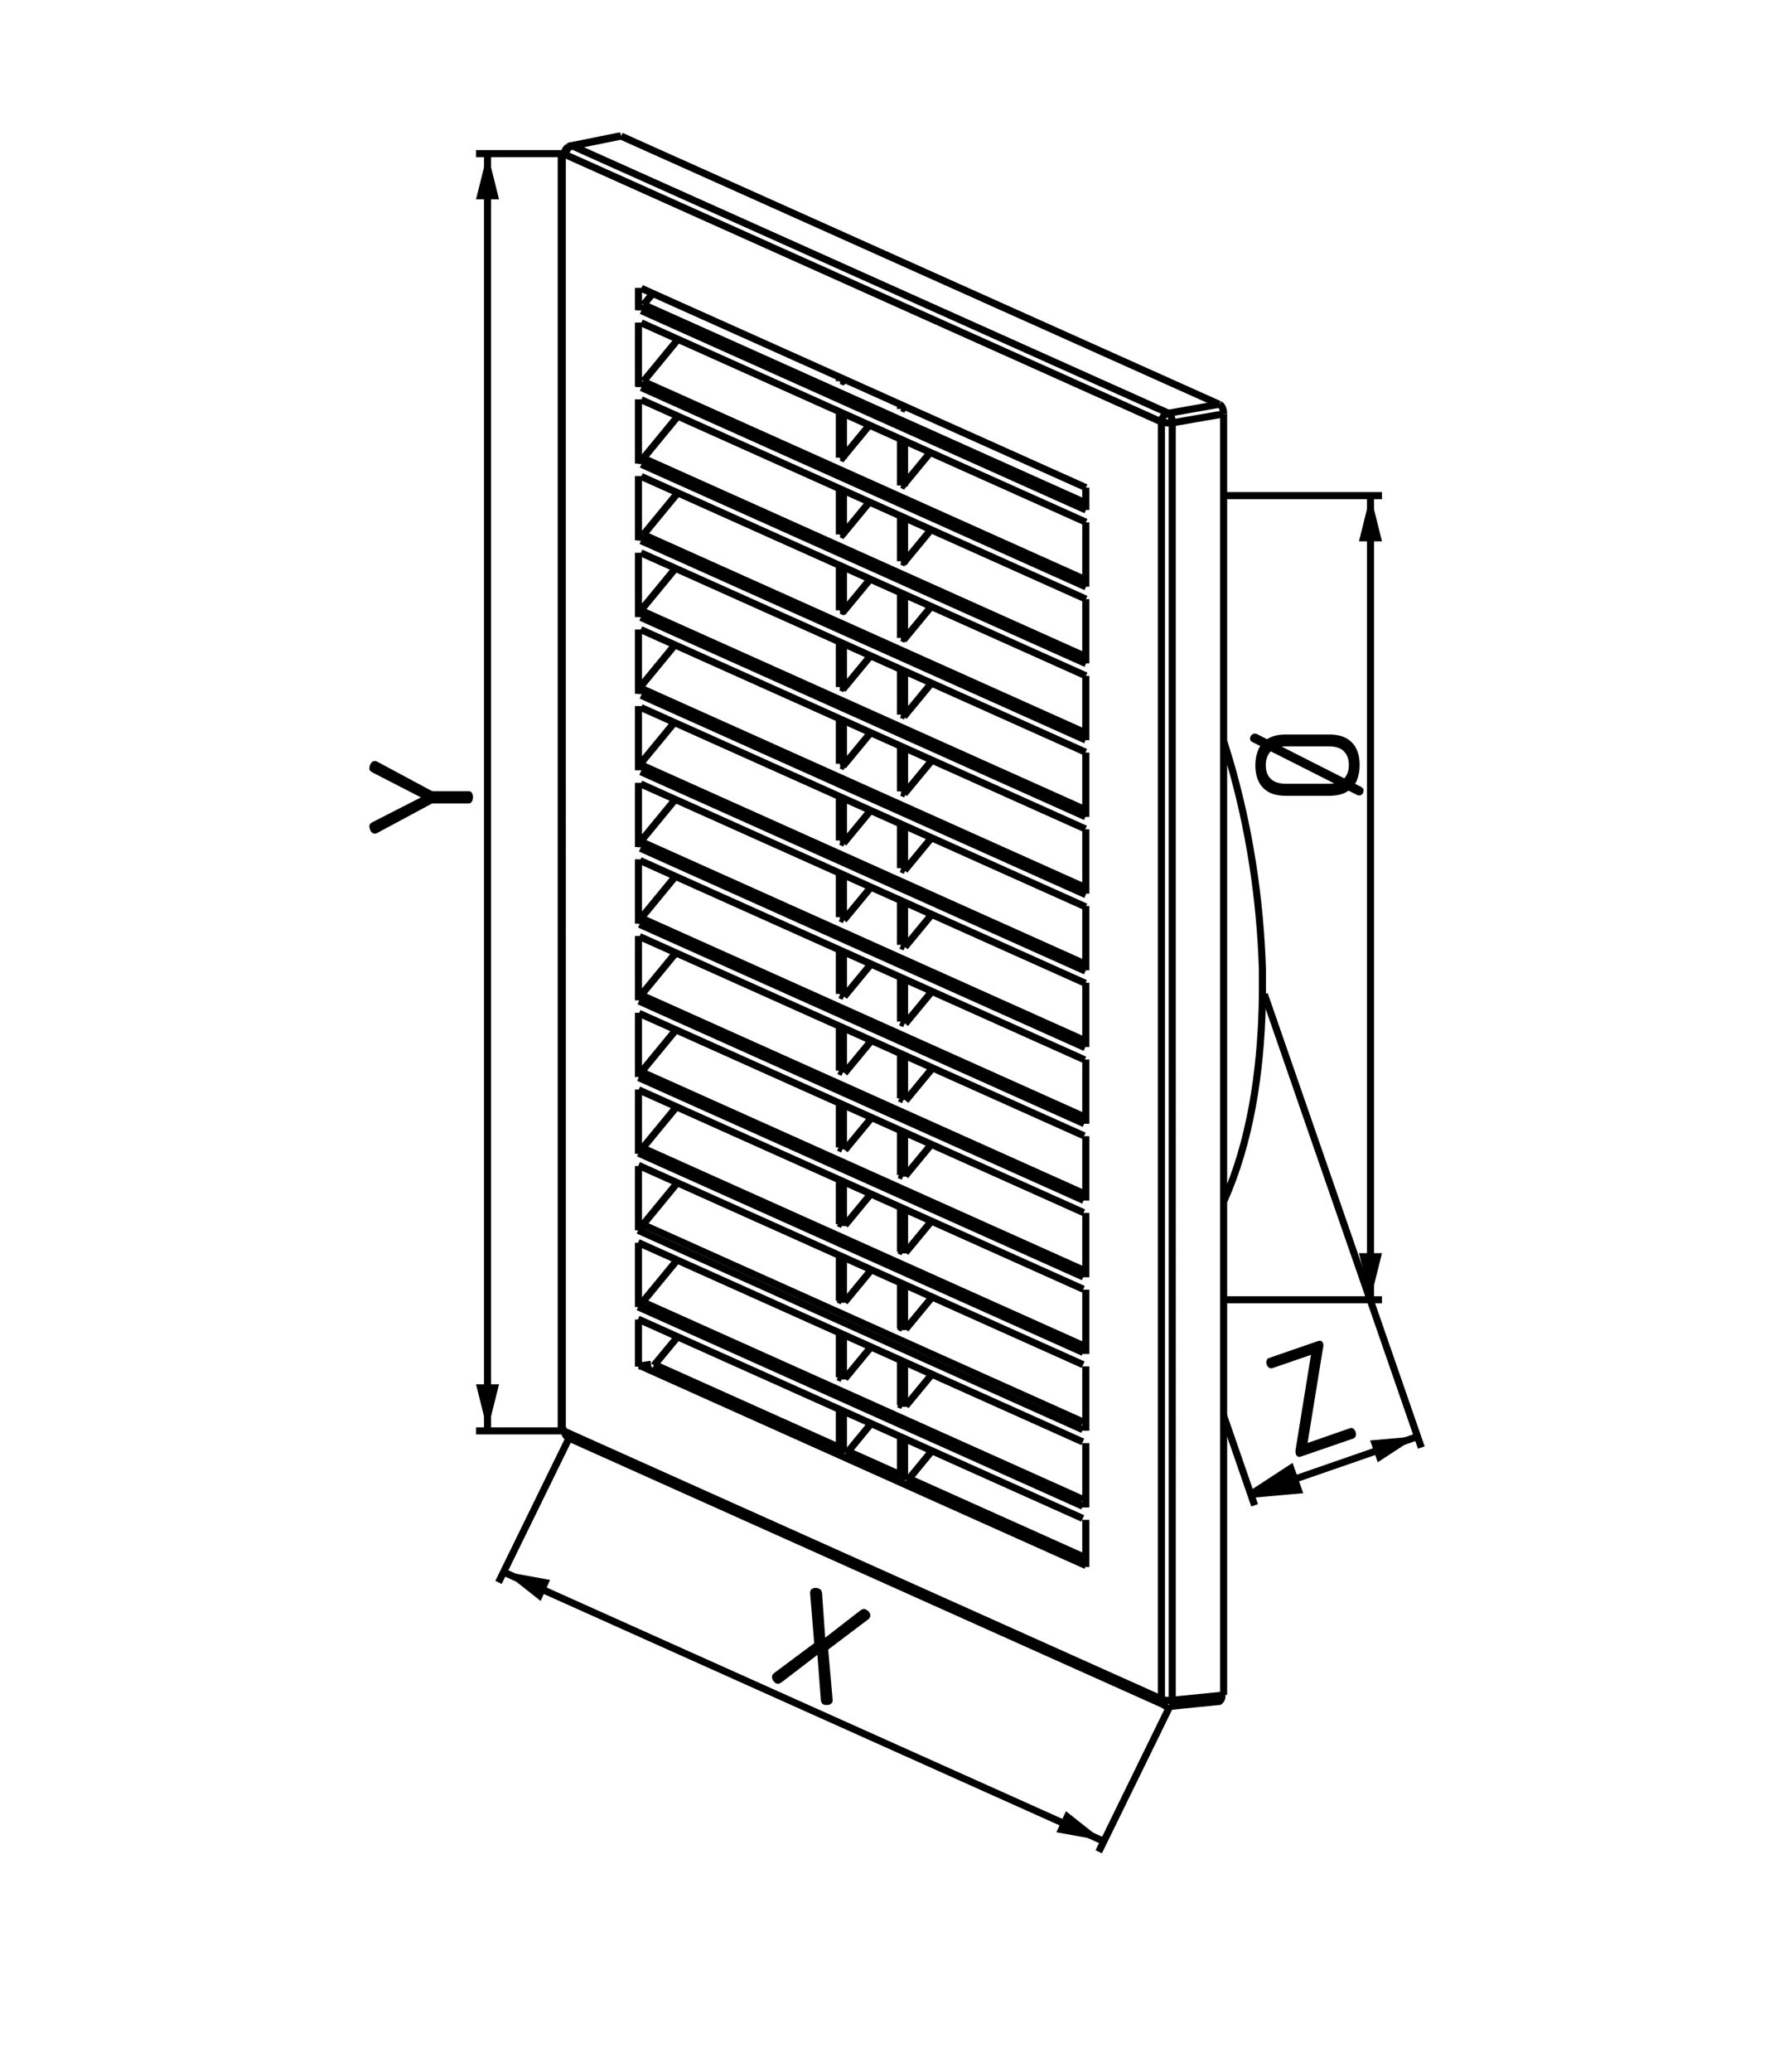
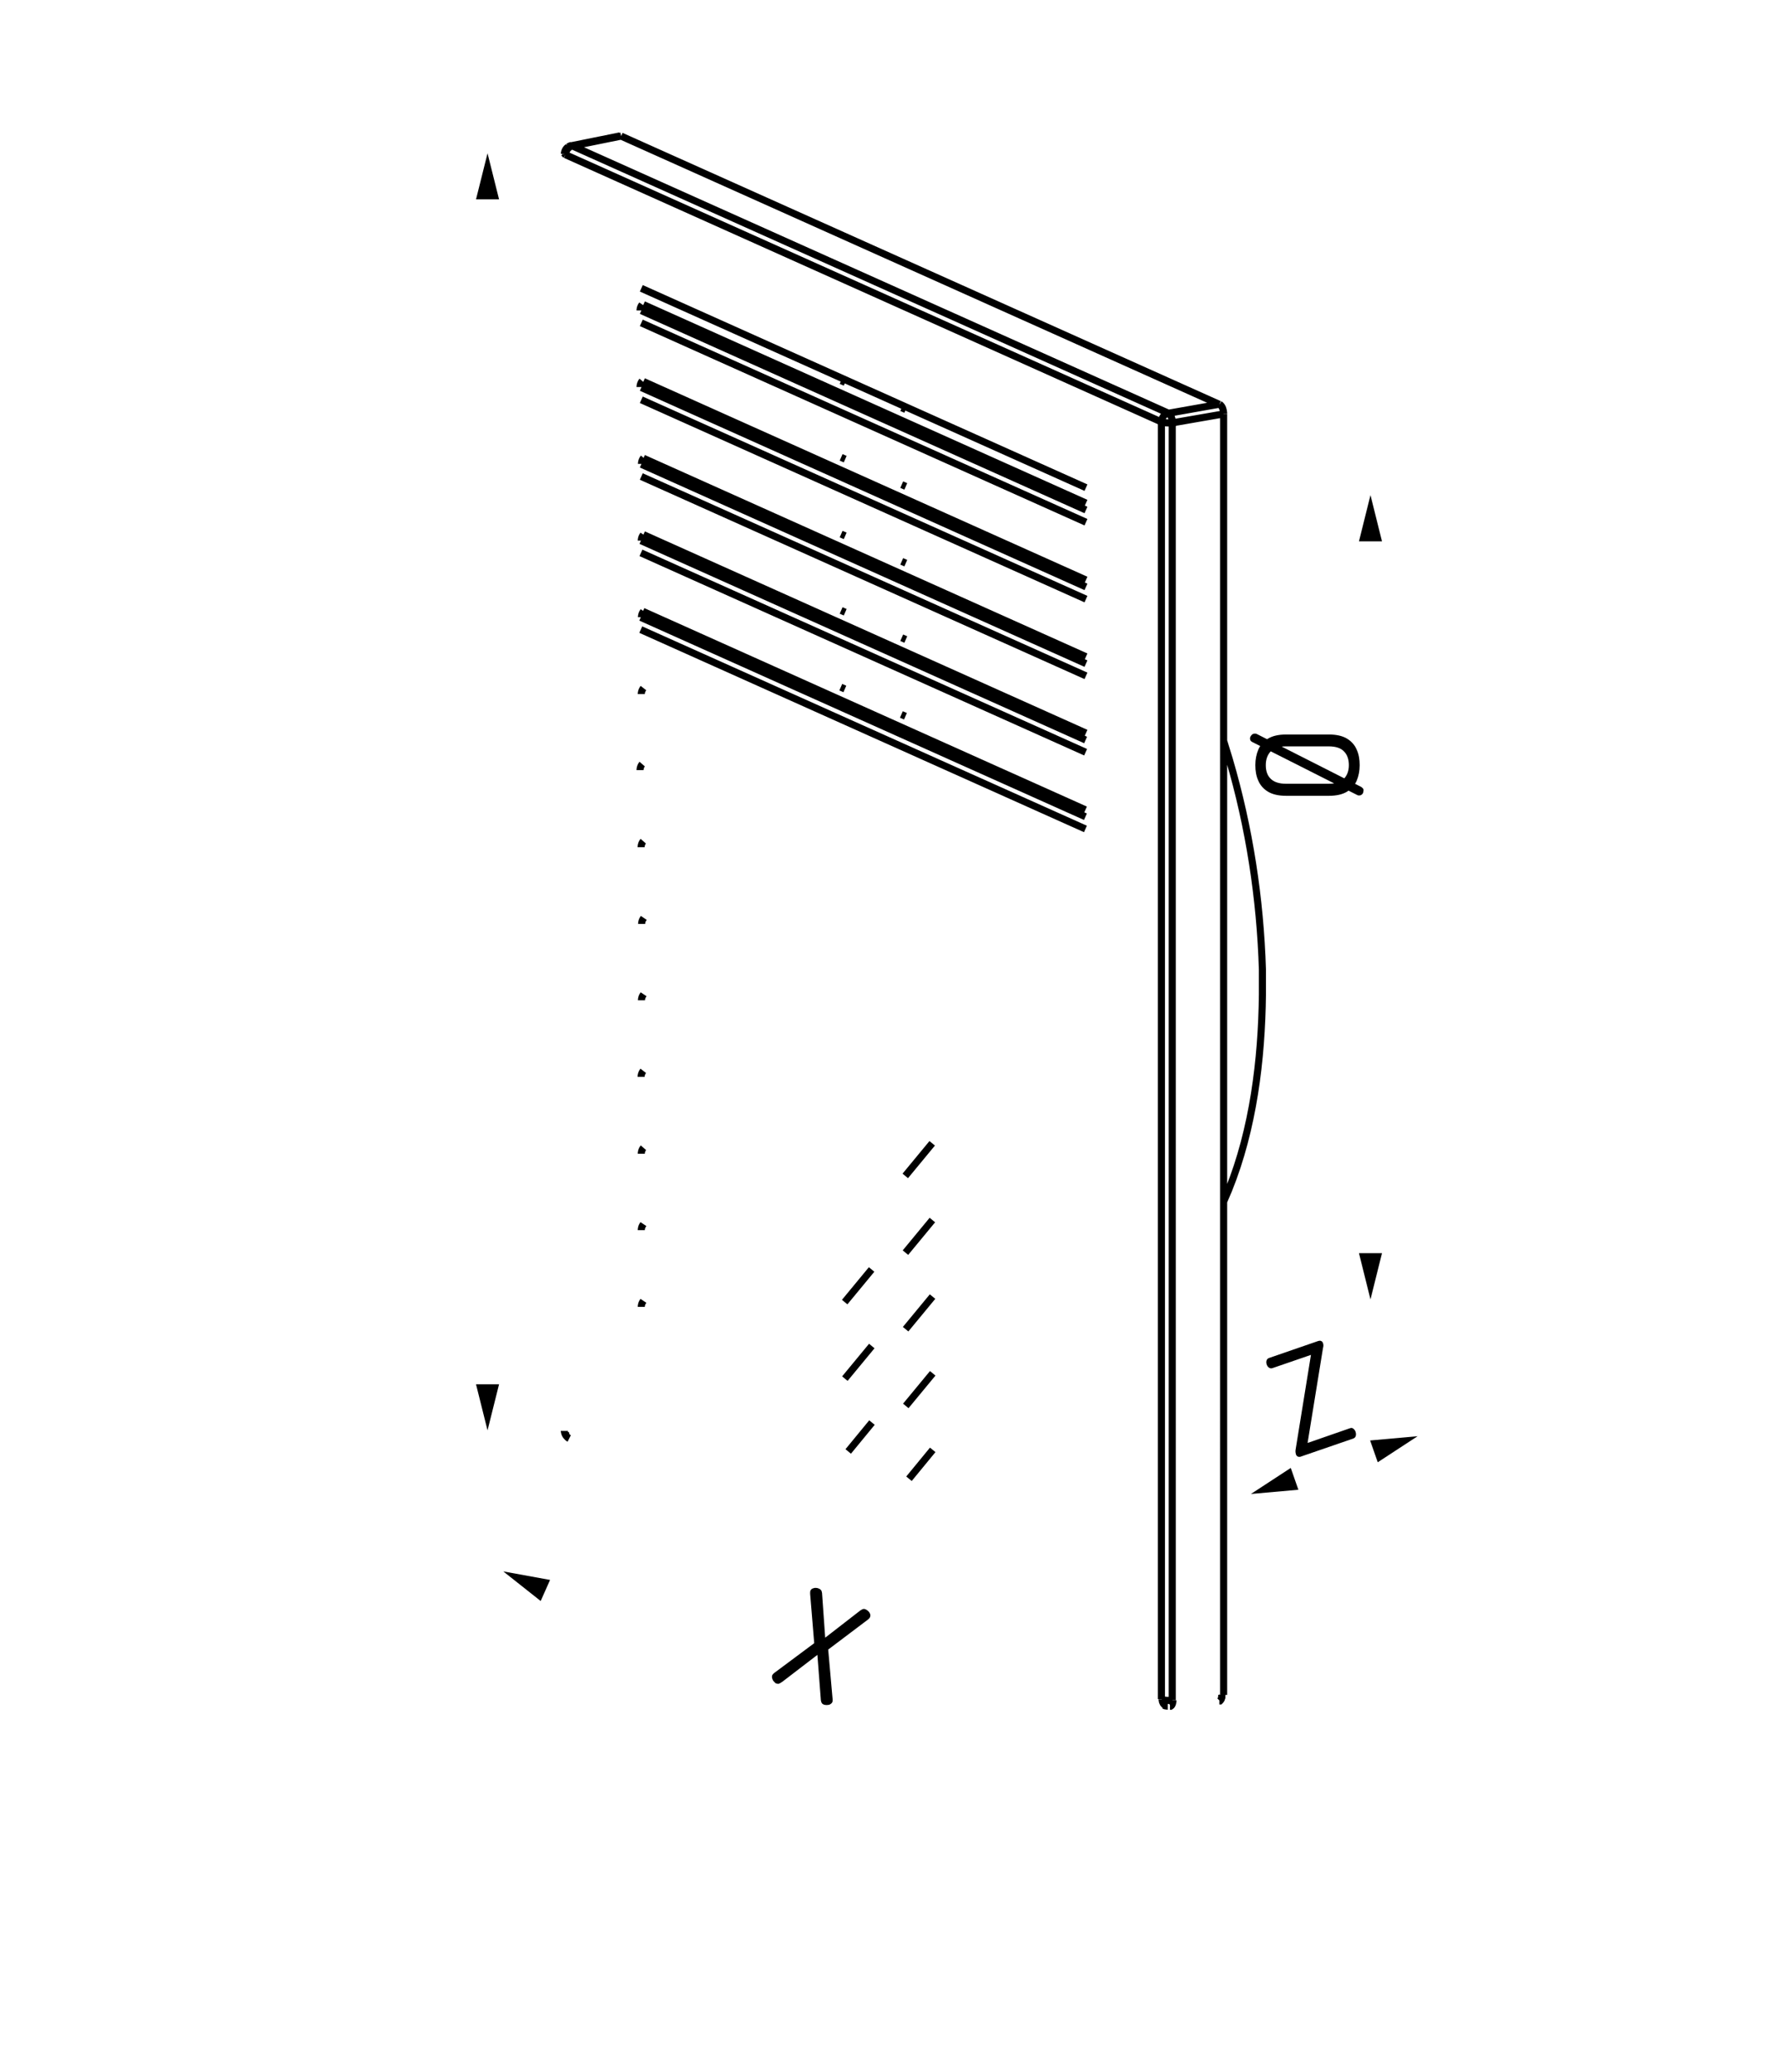
<svg xmlns="http://www.w3.org/2000/svg" id="Layer_3" viewBox="0 0 100.42 116.91">
  <path d="M43.84,95.02c-.05-.02-.1-.06-.15-.12-.05-.05-.08-.11-.1-.18-.02-.06-.02-.12,0-.18,.02-.04,.05-.08,.1-.12l2.27-1.69-.23-2.79c0-.07,0-.13,.02-.18,.03-.06,.07-.1,.13-.12,.06-.02,.12-.04,.18-.03,.07,0,.13,.02,.19,.05s.11,.08,.13,.14c.02,.07,.03,.14,.03,.21l.17,2.41,1.91-1.48c.06-.05,.12-.09,.18-.12,.06-.03,.13-.03,.19,0,.06,.03,.11,.06,.16,.11,.05,.05,.08,.1,.1,.16,.02,.06,.01,.12-.01,.17-.02,.05-.06,.09-.12,.14l-2.24,1.69,.25,2.82c0,.06,0,.11-.02,.15-.02,.05-.07,.09-.12,.12-.06,.03-.12,.04-.2,.04s-.13-.01-.19-.04c-.05-.02-.09-.07-.11-.13s-.03-.12-.03-.18l-.19-2.48-1.97,1.51s-.1,.07-.16,.1c-.06,.03-.12,.03-.18,0Z" />
-   <polygon points="62.28 103.88 59.63 103.4 60.17 102.21 62.28 103.88" />
  <polygon points="28.41 88.68 31.05 89.16 30.52 90.35 28.41 88.68" />
-   <path d="M26.7,45c0,.08-.02,.16-.06,.23-.04,.07-.1,.11-.18,.11h-2.02s-.06,0-.08,.02l-3.09,1.66s-.05,.02-.08,.02c-.02,0-.04,0-.06,0-.05,0-.1-.02-.14-.06-.04-.04-.08-.09-.1-.16-.02-.06-.04-.12-.04-.18s.01-.11,.04-.14,.07-.07,.13-.1l2.74-1.4-2.74-1.41c-.06-.03-.1-.07-.13-.1-.03-.04-.04-.08-.04-.14,0-.06,.01-.12,.04-.18,.02-.06,.06-.11,.1-.16,.04-.04,.09-.06,.14-.06,.02,0,.04,0,.06,0,.02,0,.05,.01,.08,.02l3.09,1.66s.05,.02,.08,.02h2.02c.08,0,.14,.03,.18,.1s.06,.15,.06,.23Z" />
  <polygon points="27.52 80.72 26.87 78.12 28.17 78.12 27.52 80.72" />
  <polygon points="27.52 8.65 28.17 11.25 26.87 11.25 27.52 8.65" />
  <path d="M76.96,44.64c0,.07-.02,.14-.07,.18-.05,.05-.1,.07-.17,.07-.04,0-.07,0-.1-.02l-5.94-3c-.08-.04-.12-.1-.12-.2,0-.06,.03-.12,.08-.18,.05-.06,.11-.09,.19-.09,.04,0,.07,0,.11,.02l5.9,2.99s.07,.05,.1,.09,.03,.08,.03,.13Zm-.21-1.46c0,.33-.06,.62-.17,.88-.11,.26-.3,.46-.55,.62-.25,.15-.59,.23-1.02,.23h-2.41c-.43,0-.77-.08-1.02-.23-.25-.15-.44-.36-.55-.62-.12-.26-.17-.55-.17-.88s.06-.62,.17-.88c.11-.26,.3-.47,.55-.62s.59-.23,1.02-.23h2.41c.43,0,.77,.08,1.02,.23,.25,.15,.44,.36,.55,.62,.12,.26,.17,.55,.17,.88Zm-.61,0c0-.33-.09-.59-.28-.78-.18-.19-.47-.28-.86-.28h-2.41c-.39,0-.68,.09-.86,.28-.18,.19-.28,.45-.28,.78s.09,.59,.28,.77c.18,.18,.47,.28,.86,.28h2.41c.39,0,.68-.09,.86-.28s.28-.44,.28-.77Z" />
  <polygon points="77.36 27.94 78.01 30.55 76.71 30.55 77.36 27.94" />
  <polygon points="77.36 73.33 76.71 70.72 78.01 70.72 77.36 73.33" />
  <path d="M73.44,82.2c-.07,.02-.13,.02-.18,0s-.09-.07-.11-.13c-.02-.07-.03-.15-.02-.24l.87-5.37-2.18,.75c-.07,.02-.13,.01-.19-.03-.06-.04-.1-.1-.13-.18-.02-.07-.03-.14-.01-.21s.06-.12,.13-.15l2.78-.96c.07-.02,.13-.03,.18,0,.05,.02,.08,.06,.1,.12,.03,.08,.03,.17,0,.27l-.87,5.36,2.39-.83c.08-.03,.14-.02,.2,.03s.1,.11,.12,.18c.02,.07,.03,.14,.01,.22-.02,.07-.06,.12-.14,.15l-2.99,1.03Z" />
  <polygon points="80.02 81.05 77.77 82.52 77.34 81.29 80.02 81.05" />
  <polyline points="70.61 84.31 72.86 82.84 73.29 84.07" />
  <g>
-     <path d="M49.22,67.3l-1.52,1.84m13.59-40.36v-1.26m0,5.59v-3.63m0,7.96v-3.63m0,7.96v-3.63m0,7.96v-3.63m0,7.96v-3.63m0,7.96v-3.63m0,7.96v-3.63m0,7.96v-3.63m0,7.96v-3.63m0,7.96v-3.63m0,7.96v-3.63m0,7.96v-3.63m0,7.96v-3.63m0,6.99v-2.66m-13.59-42.49l-.23-.1m3.65,1.64l-.23-.1m-14.58-5.82l24.98,11.2m0,.39l-25.1-11.25m0,.69l25.1,11.25m-8.65,9.09l-1.52,1.84m-1.91,.95l-1.52,1.84m-9.44,10.54l-1.34,1.62m10.77-29.47l-.23-.1m3.65,1.64l-.23-.1m-14.58-5.82l24.98,11.2m0,.39l-25.1-11.25m0,.69l25.1,11.25m-8.65,.44l-1.52,1.84m-1.91,.95l-1.52,1.84m-9.44,10.54l-1.95,2.37m16.32-21.87l-1.52,1.84m-3.42-1.53l-.23-.1m3.65,1.64l-.23-.1m-14.58-5.82l24.98,11.2m0,.39l-25.1-11.25m13.02,6.53l-1.52,1.84m-9.44,10.54l-1.95,2.37m16.32-21.87l-1.52,1.84m0-17.3v-2.52m0,50.09v-2.52m0,4.32v2.33m0-10.98v2.52m0-6.85v2.52m0-6.85v2.52m0-6.85v2.52m0-6.85v2.52m0-6.85v2.52m0-6.85v2.52m0-6.85v2.52m0-6.85v2.52m0-6.85v2.52m0-11.17v2.52m0-4.48v.16m-.23,8.55v-2.52m0,6.85v-2.52m0,6.85v-2.52m0,6.85v-2.52m0,6.85v-2.52m0,6.85v-2.52m0,6.85v-2.52m0,6.85v-2.52m0,6.85v-2.52m0,6.85v-2.52m0,6.85v-2.52m0,6.85v-2.52m0,4.32v2.33m0-58.55v2.52m0-4.48v.16m-14.7,25.48l25.1,11.25m-13.59-3.57l-.23-.1m3.65,1.64l-.23-.1m-1.68-7.6l-1.52,1.84m-9.44,10.54l-1.95,2.37m16.32-21.87l-1.52,1.84m-1.91,.95l-1.52,1.84m0,32.07v2.33m0-6.66v2.52m0-6.85v2.52m0-6.85v2.52m0-6.85v2.52m0-6.85v2.52m0-6.85v2.52m0-6.85v2.52m0-6.85v2.52m0-6.85v2.52m0-6.85v2.52m0-6.85v2.52m0-6.85v2.52m0-6.85v2.52m0-4.48v.16m-.23,12.87v-2.52m0,6.85v-2.52m0,6.85v-2.52m0,6.85v-2.52m0,6.85v-2.52m0,6.85v-2.52m0,6.85v-2.52m0,6.85v-2.52m0,6.85v-2.52m0,6.85v-2.52m0,8.65v2.33m0-6.66v2.52m0-50.09v2.52m0-6.85v2.52m0-4.48v.16m-11.16,30.31l24.98,11.2m0,.39l-25.1-11.25m0,.69l25.1,11.25m-23.03-6l-1.95,2.37m16.32-21.87l-1.52,1.84m-1.91,.95l-1.52,1.84m-9.44,10.54l-1.95,2.37m11.38,4.39l-.23-.1m3.65,1.64l-.23-.1m-14.58-5.82l24.98,11.2m0,.39l-25.1-11.25m0,.69l25.1,11.25m-8.65-34.15l-1.52,1.84m-1.91,.95l-1.52,1.84m-9.44,10.54l-1.95,2.37m11.38,13.03l-.23-.1m3.65,1.64l-.23-.1m-14.58-5.82l24.98,11.2m0,.39l-25.1-11.25m0,.69l25.1,11.25m-8.65-42.8l-1.52,1.84m-1.91,.95l-1.52,1.84m-9.44,10.54l-1.95,2.37m-.12,26.97v2.66m0-6.99v3.63m0-7.96v3.63m0-7.95v3.63m0-7.96v3.63m0-7.96v3.63m0-7.96v3.63m0-7.95v3.63m0-7.96v3.63m0-7.95v3.63m0-7.96v3.63m0-7.96v3.63m0-7.96v3.63m0-7.96v3.63m0-5.59v1.26m11.51,51.61l-.23-.1m3.65,1.64l-.23-.1m-14.58-5.82l24.98,11.2m0,.39l-25.1-11.25m0,.69l25.1,11.25m-8.65-51.45l-1.52,1.84m-1.91,.95l-1.52,1.84m-9.44,10.54l-1.95,2.37m14.9-20.14l-.09,.11m-3.42,50.35l-.23-.1m3.65,1.64l-.23-.1m-14.58-5.82l24.98,11.2m-12.08-56.22l-1.52,1.84m-9.44,10.54l-1.95,2.37m-4.4-30.09V80.8m-.06-72.14V80.75m29.44-.07l-25.1-11.25m0,.69l25.1,11.25m-13.82-3.67l.23,.1m3.42,1.53l-.23-.1m-13.97-2.24l-.73,.11m11.6-55.63l-.09,.11m-9.44,10.54l-1.95,2.37m0,38.92l24.98,11.2m0,.39l-25.1-11.25m0,.69l25.1,11.25M38.27,27.8l-1.95,2.37m1.95-6.69l-1.95,2.37m11.16,55.88l-10.55-4.73m13.97,6.26l-3.02-1.35m13.42,6.01l-9.99-4.48m-3.83-1.61l.23,.1m3.42,1.53l-.23-.1m10.4,4.99l-25.1-11.25m11.51,4.83l.18-.03m3.24,1.56l.18-.03M38.27,19.15l-1.95,2.37m-4.4,59.28l33.66,15.09m-33.45-14.73l33.66,15.09M36.85,16.56l-.53,.64m32.74,78.46l-2.88,.29m-.17,.35l2.88-.29M31.99,8.67h-5.12m39.19,87.57l-4.04,8.26m7.05-76.53h8.94m-.65,45.39V27.96m-45.18,53.08l-4.04,8.26m41.02-15.95h8.85m-50.49,7.39V8.67m4.47,72.08h-5.12m1.54,7.96l33.87,15.19m8.33-19.57l9.41-3.26m-8.65-24.96l8.86,25.58m-11.16-1.8l1.75,5.06m-.21-.62l2.25-1.47,.43,1.23-2.68,.24Z" style="fill:none; stroke:#000; stroke-miterlimit:2; stroke-width:.4px;" />
    <path d="M36.32,69.08l-.02,.03c-.06,.08-.09,.17-.1,.27v.04m.12,3.99l-.02,.03c-.06,.08-.09,.17-.1,.27v.04m.12-8.98h0c-.07,.08-.11,.19-.12,.3v.04m.12-26.28h0c-.07,.09-.11,.19-.12,.3v.04m-4.28,41.65h0c0,.13,.06,.27,.17,.34l.04,.02M65.96,23.32l.04,.03c.11,.1,.17,.31,.18,.45v.06s-.03,0-.03,0c-.16,.02-.36,.01-.52-.03l-.06-.02m-29.26,36.62h0c-.07,.09-.11,.19-.12,.3v.04m29.38-36.96h0c0-.21,.12-.41,.32-.48l.07-.02M31.92,8.73h0s-.05-.03-.06-.05h0m.3-.39h0s-.08,.07-.11,.1h-.01s-.01,.03-.01,.03c-.03,.04-.05,.08-.07,.12v.02m.35-.33h0s-.08,.03-.13,.05h-.01m4.16,26.21l-.02,.03c-.06,.08-.09,.17-.1,.27v.04m.12-8.99h0c-.07,.08-.11,.19-.12,.3v.04m.12,29.93l-.02,.03c-.06,.08-.09,.17-.1,.27v.04m29.59,39.8h-.01c-.12-.07-.18-.18-.19-.31v-.04m-29.26-44.1l-.02,.03c-.06,.08-.09,.17-.1,.27v.04m29.99,43.81h0c0,.11-.03,.28-.13,.34h-.04M36.32,30.17l-.02,.03c-.06,.08-.09,.17-.1,.27v.04m29.38,65.39l.05,.02c.15,.04,.34,.05,.49,.03h.06m-29.87-48.48h0c-.07,.08-.11,.19-.12,.3v.04m-4.34,32.94h0s0,.02,0,.02h0s0,.01,0,.01h0s0,.01,0,.01h0s0,0,0,0h0s0,0,0,0m4.4-37.67h0c-.07,.08-.11,.19-.12,.3v.04m.12-21.96h0c-.07,.08-.11,.19-.12,.3v.04m.12-4.66l-.02,.03c-.06,.08-.09,.17-.1,.27v.04m32.7,78.47h.03s.03-.03,.03-.03h0s.03-.04,.03-.04l.02-.04v-.03s.02-.04,.02-.04v-.04s.01-.01,.01-.01v-.04s0-.04,0-.04v-.04m-3.28,.6h.02c.05,.03,.13,.04,.19,.04h.02M32.23,8.22h-.02s-.1,.04-.13,.06h-.02m37.01,15.08v-.06c-.01-.16-.06-.34-.18-.45l-.05-.03m2.42,32.97v-1.07c-.12-4-.74-8.03-1.87-11.87l-.31-1.01m0,25.95l.27-.63c1.39-3.44,1.87-7.35,1.91-11.04v-.33m-39.4,24.96c0,.18,.11,.34,.27,.42m-.07-72.87c-.12,.08-.2,.23-.2,.38m.06,.01s0,.03,0,.05m.03-.17s-.02,.08-.03,.12m.3-.46l2.77-.56m-2.69,.57l2.76-.56m-2.84,.55h.08m2.76-.55l33.77,15.14M32.3,8.23l33.66,15.09m-.38,.5L31.92,8.73m4.28,7.54l25.1,11.25m-13.82-6.04l.23,.1m3.42,1.53l-.23-.1m-14.58-5.82l24.98,11.2m0,.39l-25.1-11.25m0,.69l25.1,11.25m7.54-6.66l-2.88,.51m.23,.54l2.88-.5m-21.59,2.45l.23,.1m3.42,1.54l-.23-.1m-14.58-5.82l24.98,11.2m0,.39l-25.1-11.25m0,.69l25.1,11.25m-13.59-3.57l-.23-.1m3.65,1.64l-.23-.1m-14.58-5.82l24.98,11.2m0,.39l-25.1-11.25m0,.69l25.1,11.25m-8.65,43.68l-1.34,1.63m1.34-5.95l-1.52,1.84m17.94-55.97V95.65m-21.36-61.1l-.23-.1m3.65,1.64l-.23-.1m-14.58-5.82l24.98,11.2m-12.08,38.91l-1.34,1.63m4.76-8.74l-1.52,1.84m-1.91,.95l-1.52,1.84m18.48-53.93V95.94m-.61-.05V23.82m-4.28,17.94l-25.1-11.25m0,.69l25.1,11.25m-13.59-3.57l-.23-.1m3.65,1.64l-.23-.1m1.75,28.53l-1.52,1.84m-1.91,.95l-1.52,1.84m-11.39-38.98l24.98,11.2m0,.39l-25.1-11.25m0,.69l25.1,11.25m-8.65,17.74l-1.52,1.84" style="fill:none; stroke:#000; stroke-miterlimit:2; stroke-width:.4px;" />
  </g>
</svg>